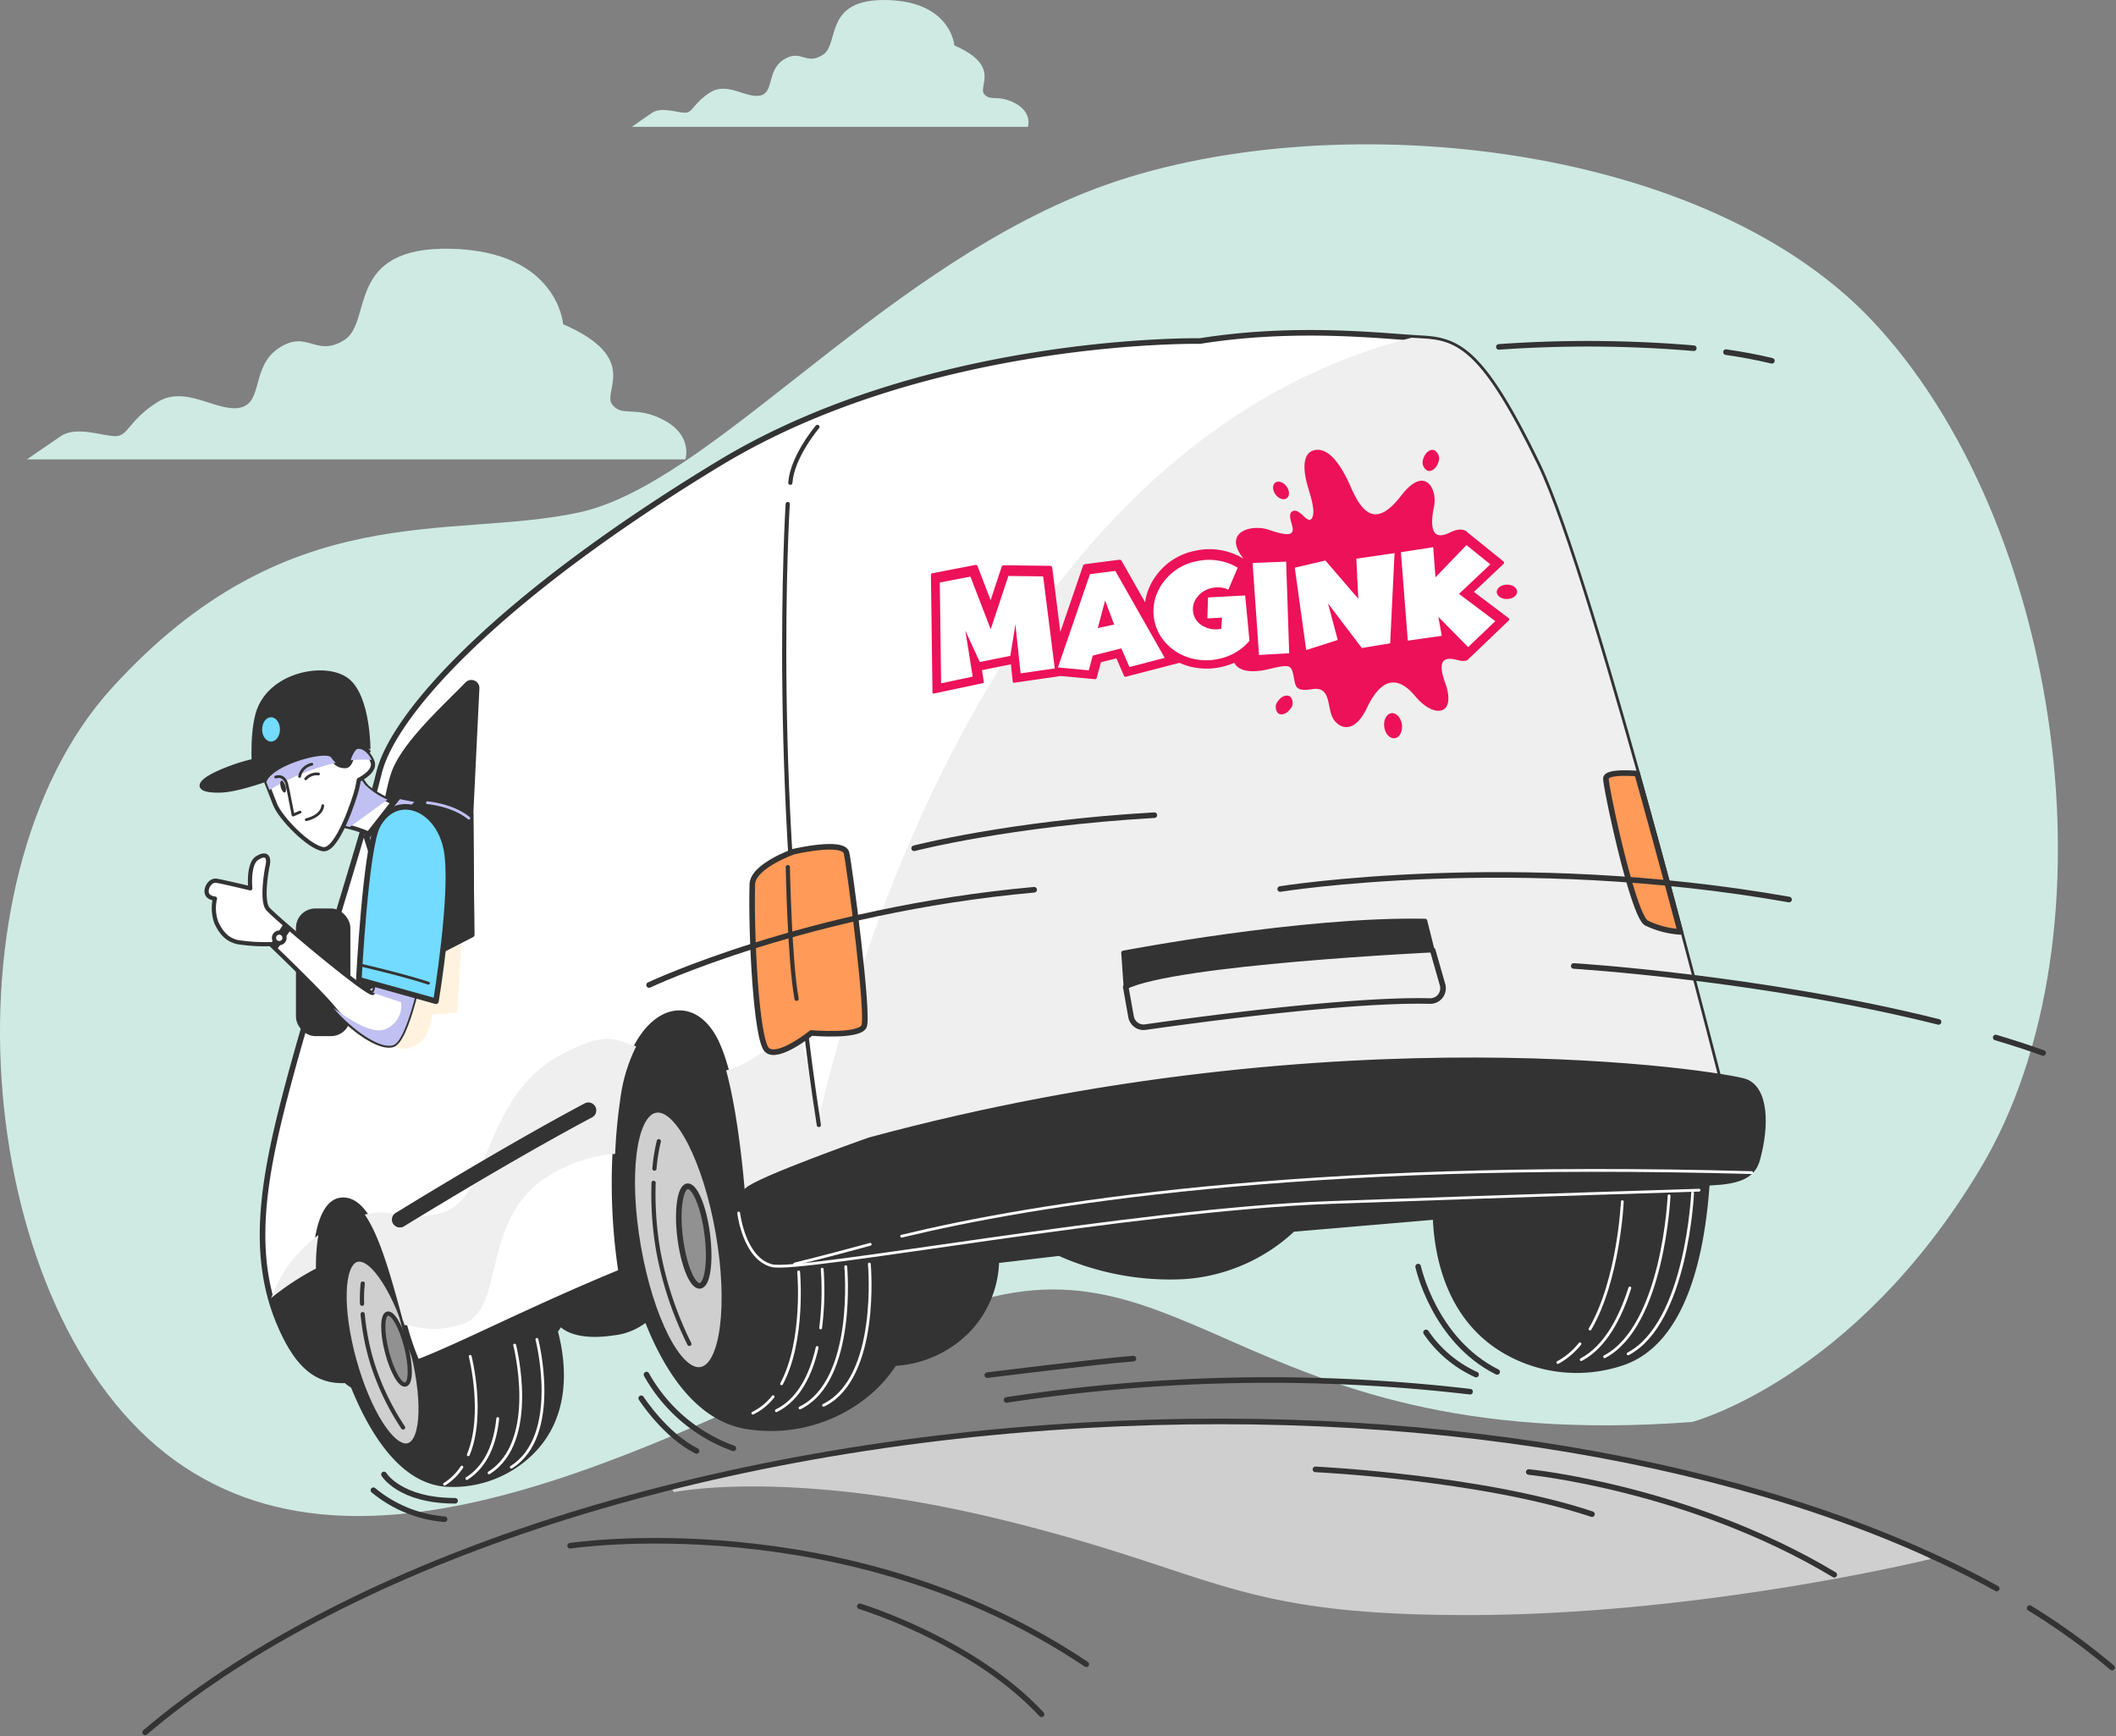
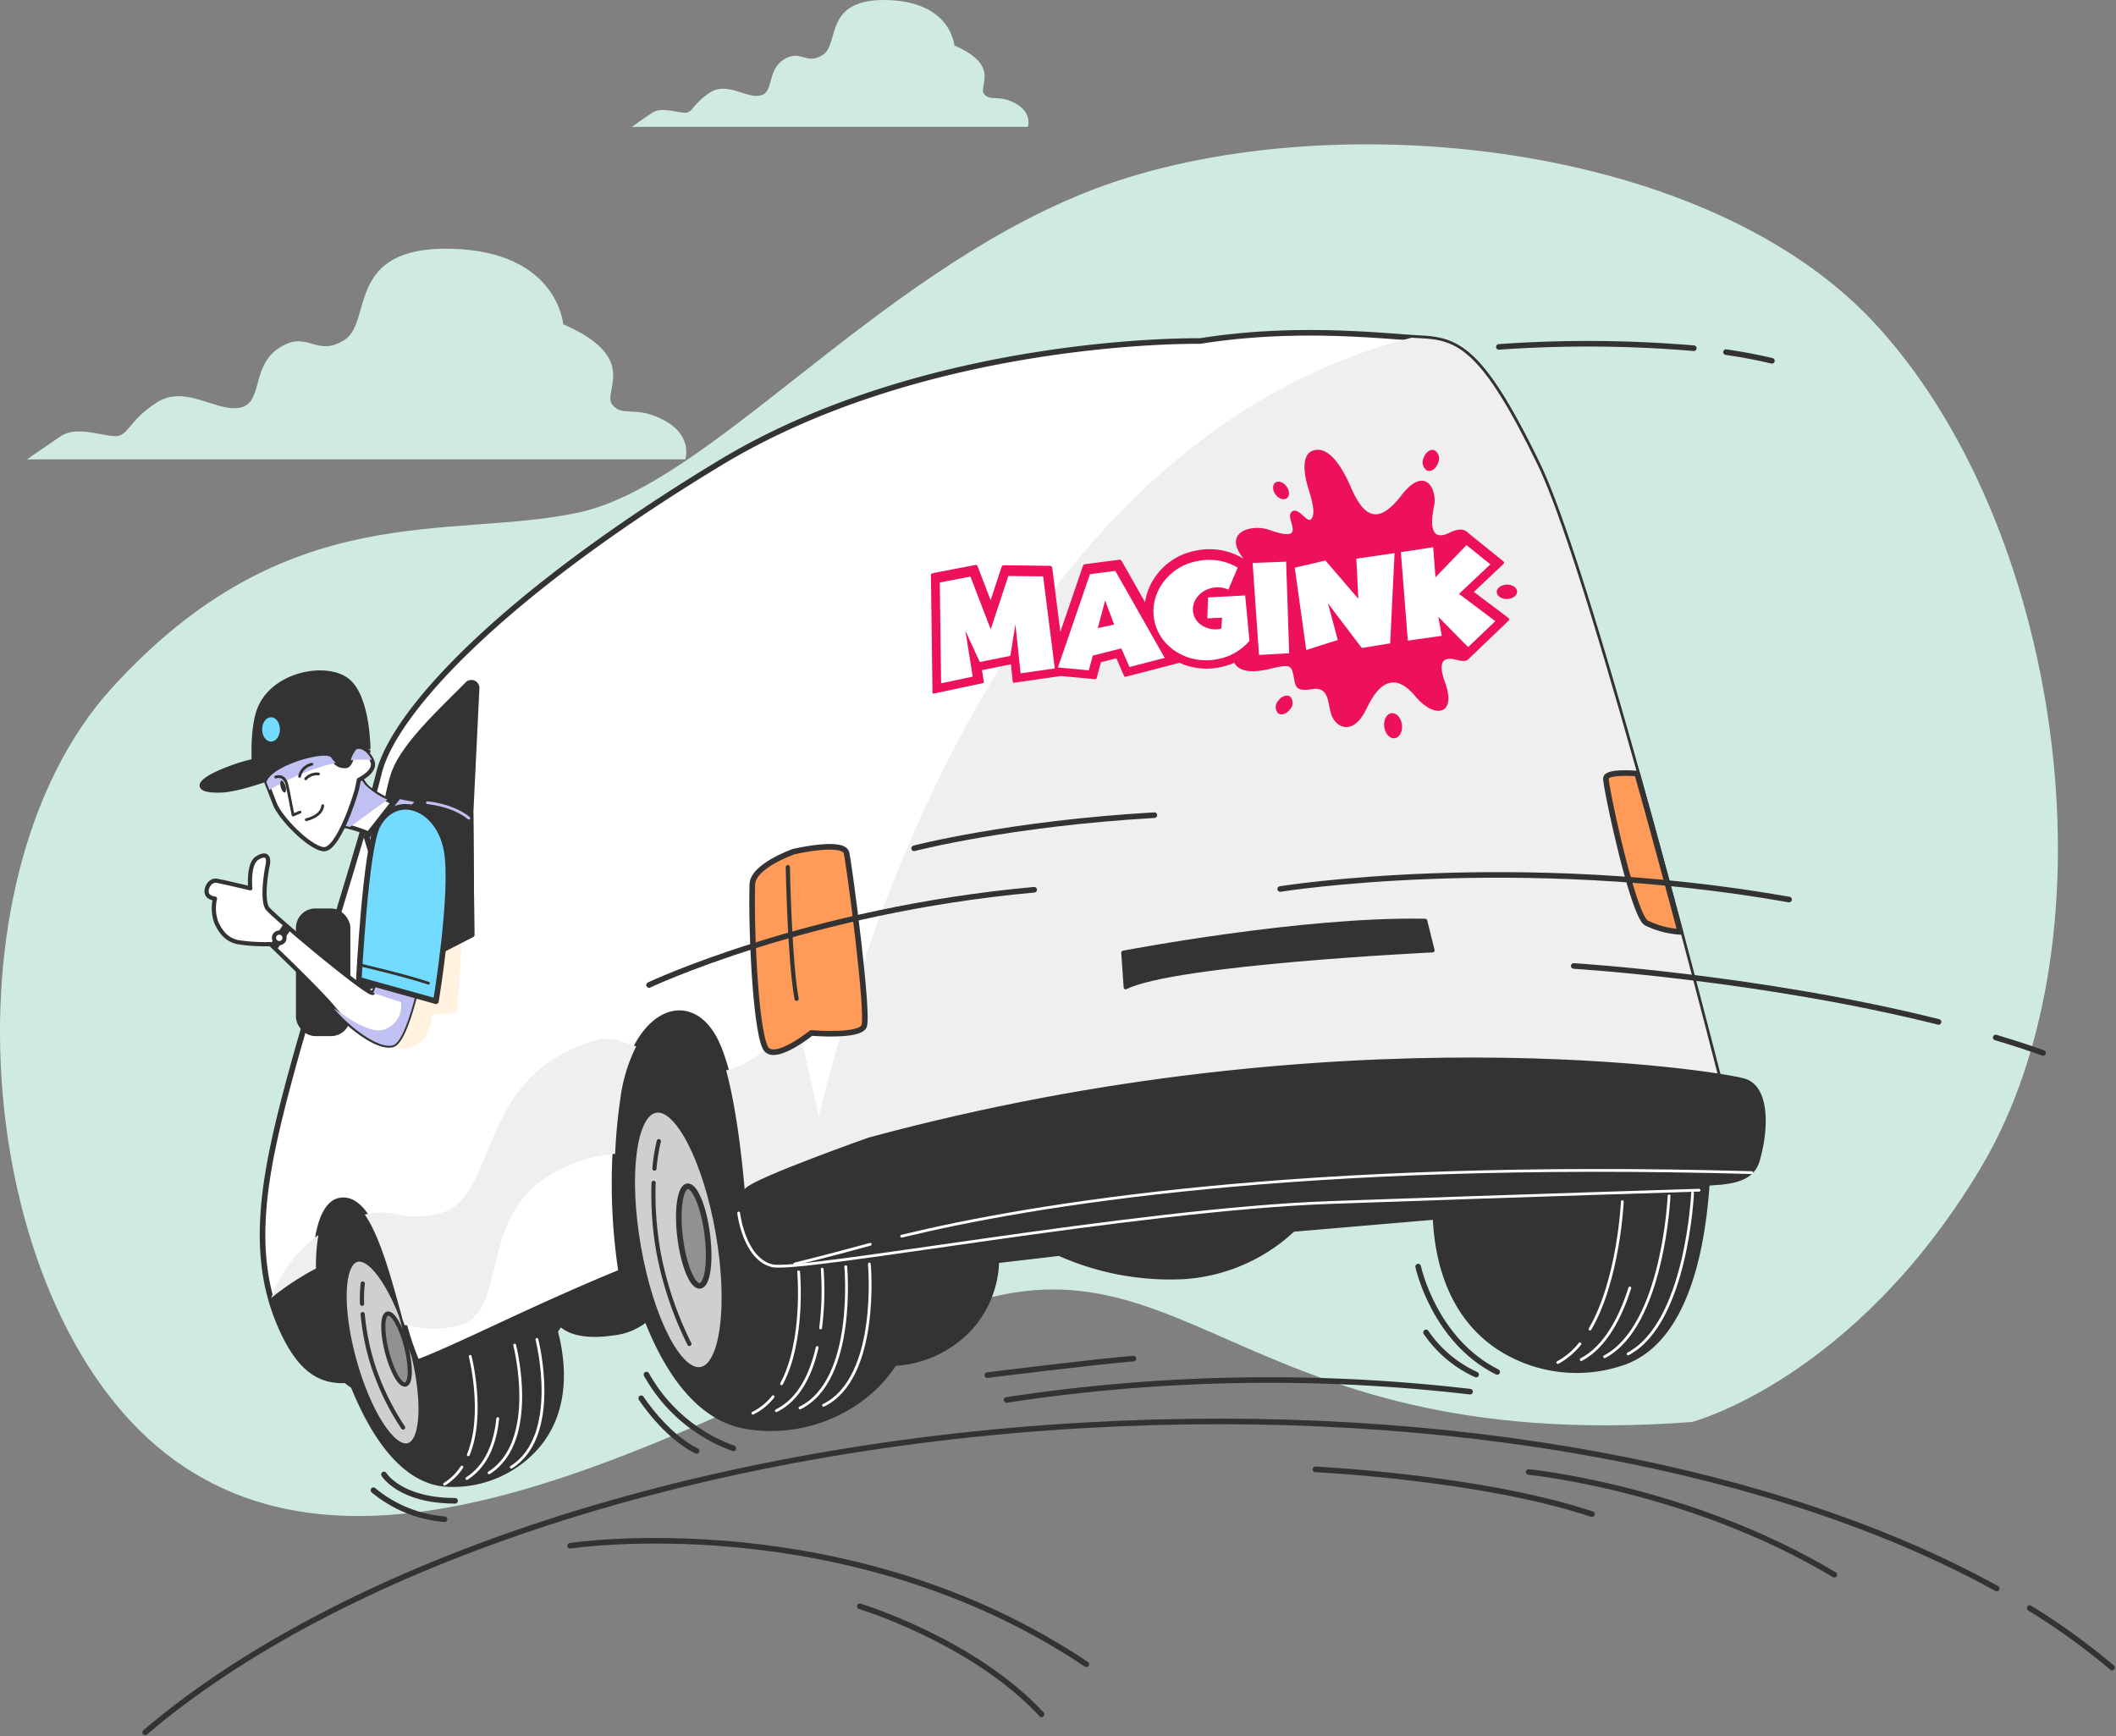
<svg xmlns="http://www.w3.org/2000/svg" width="378.654" height="310.705" viewBox="0 0 378.654 310.705">
  <rect x="0" y="0" width="378.654" height="310.705" fill="#808080" stroke="none" />
  <g id="Group_183" data-name="Group 183" transform="translate(-868.023 -1207)">
    <g id="distribute" transform="translate(868.023 1207)">
      <g id="BACKGROUND" transform="translate(0 0)">
        <path id="Path_1032" data-name="Path 1032" d="M355.452,341.81s28.909-7.541,51.53-45.243c25.355-42.265,14.478-116.012-19.294-151.839-31.331-33.226-100.695-39.07-140.943-22.857-38.033,15.326-67.243,52.162-90.487,57.186S104.1,175.918,72.68,210.472,48.174,322.959,83.991,348.719s88.6-4.4,134.477-25.138S271.874,348.088,355.452,341.81Z" transform="translate(-52.663 -87.356)" fill="#cfeae3" />
        <path id="Path_1033" data-name="Path 1033" d="M153.734,146.516s-.943-13.036-20.03-13.507-13.978,13.045-19.1,16.306-6.523-1.885-11.65,1.4-2.828,9.784-6.984,10.717-9.784-4.194-14.9-.943-5.128,6.051-7.456,6.051-6.984-1.885-9.774,0S57.78,170.7,57.78,170.7H175.6s1.4-4.194-3.77-6.984-7.456-.471-9.313-2.828S167.7,152.577,153.734,146.516Z" transform="translate(-52.957 -88.494)" fill="#cfeae3" />
        <path id="Path_1034" data-name="Path 1034" d="M230.334,93.915s-.566-7.842-12.046-8.125S209.88,93.641,206.8,95.6s-3.921-1.122-7,.839-1.678,5.882-4.2,6.438-5.882-2.517-8.964-.556-3.082,3.638-4.487,3.638-4.2-1.112-5.882,0-3.638,2.526-3.638,2.526H243.5s.839-2.526-2.243-4.2-4.477-.283-5.6-1.678S238.741,97.562,230.334,93.915Z" transform="translate(-59.552 -85.782)" fill="#cfeae3" />
      </g>
      <g id="OBJECTS" transform="translate(25.965 59.554)">
-         <path id="Path_1035" data-name="Path 1035" d="M254.218,356.319A399.085,399.085,0,0,0,180,367.423l.584.877s20.737-4.4,59.062,5.024S280.5,390.29,322.592,390.29s82.946-10.048,82.946-10.048l-5.109-2.828C362.633,361.419,310.829,353.152,254.218,356.319Z" transform="translate(-85.941 -160.835)" fill="#cfcfcf" />
        <path id="Path_1036" data-name="Path 1036" d="M349.128,274.674v-.057c-7.691-2.554-19.492-1.687-21.246-.641a17.155,17.155,0,0,0-4.713,4.713,55.9,55.9,0,0,0-8.747,19.5l-83.653,7.776a45.093,45.093,0,0,0-12.395-16.222,13.5,13.5,0,0,0-4.524-2.5,7.155,7.155,0,0,0-2.187.075c-3.035-8.794-7.333-17.277-12.706-17.815-11.311-1.131-31.048,2.658-36.43,13.63s-7.069,38.363-7.069,38.363l-3.77,3.77a43.81,43.81,0,0,0-11.235-13.9,13.2,13.2,0,0,0-4.524-2.5c-.943-.264-4.713.32-8.662,1.612-.16-.151-.311-.3-.481-.443-3.77-3.158-11.5-4.883-15.816,3.167s.867,23.291,3.45,26.741a17.344,17.344,0,0,0,4.637,4.458c3.045,7.541,8.483,17.155,16.853,17.6a20.03,20.03,0,0,0,15.486-6.089c5.429-5.655,6.014-13.6,3.968-21.378l.877-1.282s1.951,2.781,9.426,1.659a11.17,11.17,0,0,0,5.91-2.451c3.506,8.945,9.171,17.909,18.173,19.247a27.212,27.212,0,0,0,21.783-6.2,24.149,24.149,0,0,0,4.477-5.137,19.982,19.982,0,0,0,13.29-6.089,18.625,18.625,0,0,0,5.033-12.3l11.132-1.3a48.721,48.721,0,0,0,22.254,4.166,31.623,31.623,0,0,0,19.6-8.483l25.365-2.168c.424,9.831,3.959,18.851,12.253,23.819a25.591,25.591,0,0,0,21.3,2.272c11.7-3.921,14.468-21.3,15.222-31.868C362.626,291.451,357.216,277.077,349.128,274.674Z" transform="translate(-81.881 -155.877)" fill="#333" stroke="#333" stroke-linecap="round" stroke-linejoin="round" stroke-width="0.75" />
        <path id="Path_1037" data-name="Path 1037" d="M199.219,350.94a10.509,10.509,0,0,1-3.629,2.95" transform="translate(-86.836 -160.564)" fill="none" stroke="#fff" stroke-linecap="round" stroke-linejoin="round" stroke-width="0.5" />
        <path id="Path_1038" data-name="Path 1038" d="M204.1,327.24s1.122,12.253-3.054,20.03" transform="translate(-87.15 -159.203)" fill="none" stroke="#fff" stroke-linecap="round" stroke-linejoin="round" stroke-width="0.5" />
        <path id="Path_1039" data-name="Path 1039" d="M207.355,341.6c-1.065,4.713-3.186,9.284-7.3,11.311" transform="translate(-87.093 -160.028)" fill="none" stroke="#fff" stroke-linecap="round" stroke-linejoin="round" stroke-width="0.5" />
        <path id="Path_1040" data-name="Path 1040" d="M212.731,326.25s1.885,20.369-8.191,25.289" transform="translate(-87.35 -159.147)" fill="none" stroke="#fff" stroke-linecap="round" stroke-linejoin="round" stroke-width="0.5" />
        <path id="Path_1041" data-name="Path 1041" d="M217.21,325.75s1.885,20.378-8.2,25.289" transform="translate(-87.607 -159.118)" fill="none" stroke="#fff" stroke-linecap="round" stroke-linejoin="round" stroke-width="0.5" />
        <path id="Path_1042" data-name="Path 1042" d="M352.379,340.9a13.092,13.092,0,0,1-3.959,3.346" transform="translate(-95.613 -159.988)" fill="none" stroke="#fff" stroke-linecap="round" stroke-linejoin="round" stroke-width="0.5" />
        <path id="Path_1043" data-name="Path 1043" d="M360.308,313.91s-.6,13.941-5.778,22.81" transform="translate(-95.964 -158.438)" fill="none" stroke="#fff" stroke-linecap="round" stroke-linejoin="round" stroke-width="0.5" />
        <path id="Path_1044" data-name="Path 1044" d="M361.56,330.29c-1.7,5.363-4.411,10.566-8.7,12.828" transform="translate(-95.868 -159.379)" fill="none" stroke="#fff" stroke-linecap="round" stroke-linejoin="round" stroke-width="0.5" />
        <path id="Path_1045" data-name="Path 1045" d="M368.837,312.81S367.829,336.035,357.3,341.6" transform="translate(-96.123 -158.375)" fill="none" stroke="#fff" stroke-linecap="round" stroke-linejoin="round" stroke-width="0.5" />
        <path id="Path_1046" data-name="Path 1046" d="M373.3,312.27s-1.009,23.216-11.537,28.786" transform="translate(-96.379 -158.344)" fill="none" stroke="#fff" stroke-linecap="round" stroke-linejoin="round" stroke-width="0.5" />
        <path id="Path_1047" data-name="Path 1047" d="M140.161,364.31a10.208,10.208,0,0,1-3.1,3.054" transform="translate(-83.475 -161.332)" fill="none" stroke="#fff" stroke-linecap="round" stroke-linejoin="round" stroke-width="0.5" />
        <path id="Path_1048" data-name="Path 1048" d="M141.909,343.28s2.658,10.368-.339,17.617" transform="translate(-83.734 -160.125)" fill="none" stroke="#fff" stroke-linecap="round" stroke-linejoin="round" stroke-width="0.5" />
        <path id="Path_1049" data-name="Path 1049" d="M146.823,355.09c-.424,4.194-1.885,8.417-5.533,10.736" transform="translate(-83.718 -160.803)" fill="none" stroke="#fff" stroke-linecap="round" stroke-linejoin="round" stroke-width="0.5" />
        <path id="Path_1050" data-name="Path 1050" d="M150.091,341.14s4.43,17.2-4.581,22.867" transform="translate(-83.96 -160.002)" fill="none" stroke="#fff" stroke-linecap="round" stroke-linejoin="round" stroke-width="0.5" />
        <path id="Path_1051" data-name="Path 1051" d="M154.311,340.06s4.44,17.2-4.581,22.876" transform="translate(-84.202 -159.94)" fill="none" stroke="#fff" stroke-linecap="round" stroke-linejoin="round" stroke-width="0.5" />
        <path id="Path_1052" data-name="Path 1052" d="M188.12,318.489c2.243,12.828.839,23.8-3.12,24.507s-9-9.152-11.245-21.981-.839-23.8,3.129-24.507S185.876,305.651,188.12,318.489Z" transform="translate(-85.521 -157.436)" fill="#cfcfcf" stroke="#333" stroke-linecap="round" stroke-linejoin="round" stroke-width="1" />
        <path id="Path_1053" data-name="Path 1053" d="M186.629,319.6c.622,4.92.047,9.039-1.3,9.209s-2.931-3.676-3.553-8.6,0-9.049,1.3-9.218S186.007,314.675,186.629,319.6Z" transform="translate(-86.029 -158.27)" fill="#919191" stroke="#333" stroke-linecap="round" stroke-linejoin="round" stroke-width="1" />
        <path id="Path_1054" data-name="Path 1054" d="M176.91,307.341a32.051,32.051,0,0,1,.782-4.9" transform="translate(-85.763 -157.779)" fill="none" stroke="#333" stroke-linecap="round" stroke-linejoin="round" stroke-width="0.75" />
        <path id="Path_1055" data-name="Path 1055" d="M183.148,339.164a62.644,62.644,0,0,1-5.542-16.523,59.685,59.685,0,0,1-.858-12.3" transform="translate(-85.752 -158.233)" fill="none" stroke="#333" stroke-linecap="round" stroke-linejoin="round" stroke-width="0.75" />
        <path id="Path_1300" data-name="Path 1300" d="M5.354,0c2.957,0,5.354,7.761,5.354,17.334s-2.4,17.334-5.354,17.334S0,26.907,0,17.334,2.4,0,5.354,0Z" transform="translate(32.709 167.2) rotate(-15.49)" fill="#cfcfcf" stroke="#333" stroke-linecap="round" stroke-width="1" />
        <path id="Path_1056" data-name="Path 1056" d="M129.53,341.07c.9,3.506.848,6.541-.113,6.787s-2.451-2.4-3.346-5.9-.848-6.551.113-6.787S128.635,337.563,129.53,341.07Z" transform="translate(-82.807 -159.658)" fill="#919191" stroke="#333" stroke-linecap="round" stroke-linejoin="round" stroke-width="0.75" />
        <path id="Path_1057" data-name="Path 1057" d="M121.4,333.079a23.432,23.432,0,0,1,.123-3.619" transform="translate(-82.574 -159.331)" fill="none" stroke="#333" stroke-linecap="round" stroke-linejoin="round" stroke-width="0.75" />
        <path id="Path_1058" data-name="Path 1058" d="M128.75,355.554a45.677,45.677,0,0,1-5.5-11.462,43.574,43.574,0,0,1-1.734-8.822" transform="translate(-82.582 -159.665)" fill="none" stroke="#333" stroke-linecap="round" stroke-linejoin="round" stroke-width="0.75" />
        <path id="Path_1059" data-name="Path 1059" d="M330.669,172.562c-9.935-20.5-14.223-22.282-20.831-22.622s-22.207-2.281-39.588.5c0,0-48.486-.848-86,21.877-39.164,23.725-58.223,44.565-60.89,55.367s-11.773,38.947-16.09,55.084-7.258,30.351-1.753,43.415c3.327,7.9,6.871,10.274,11.424,10.236a32.8,32.8,0,0,1-1.838-3.874c-4.524-11.207-3.978-27.24,1.188-28.277s8.247,9.7,11.367,21.406a46.554,46.554,0,0,0,2.507,7.541c7.72-2.913,20.086-9.426,36.525-16.193a105.718,105.718,0,0,1-.1-31.029c2.432-16.09,12.715-19.643,17.193-9.85,3.7,8.068,5.08,26.128,5.448,32.217,6.6-2.272,12.121-3.77,15.524-3.978,0,0,56.253-12.706,97.716-13.724s62.21-2.008,62.21-2.008S340.6,193.026,330.669,172.562Z" transform="translate(-81.491 -148.965)" fill="#fff" stroke="#333" stroke-linecap="round" stroke-linejoin="round" stroke-width="1" />
        <g id="Group_180" data-name="Group 180" transform="translate(22.537 122.51)">
          <path id="Path_1060" data-name="Path 1060" d="M112.6,320.25a24.392,24.392,0,0,0-8.483,11.358,37.56,37.56,0,0,0,1.489,4.43c3.327,7.9,6.871,10.274,11.424,10.236A32.791,32.791,0,0,1,115.2,342.4C112.32,335.265,111.547,326.188,112.6,320.25Z" transform="translate(-104.12 -281.312)" fill="#efefef" />
          <path id="Path_1061" data-name="Path 1061" d="M203.16,278.94s-5.7,7.8-12.64,9.473c2.451,8.992,3.459,22.3,3.77,27.335a78.755,78.755,0,0,1,14.327-3.865c.5-2.941.8-4.817.8-4.817Z" transform="translate(-109.082 -278.94)" fill="#efefef" />
          <path id="Path_1062" data-name="Path 1062" d="M129.017,334.219c2.62.264,4.364,1.4,9.69.066,9.426-2.347,2.649-20.539,18.286-27.966a26.326,26.326,0,0,1,9.727-2.733,95.547,95.547,0,0,1,.943-9.944,29.153,29.153,0,0,1,2.828-9.3c-4.27-1.31-5.043-2.564-12.319.9-15.647,7.427-13.3,26.59-22.678,28.937-7.484,1.885-7.9-1.122-13.582.273,2.658,3.77,4.713,11.113,6.787,18.851A5.142,5.142,0,0,1,129.017,334.219Z" transform="translate(-105.142 -279.173)" fill="#efefef" />
        </g>
        <path id="Path_1063" data-name="Path 1063" d="M315.887,149.994l-1.706-.1C245.44,167.478,217.474,250.33,207.85,290.258c.518,3.968,1.084,7.861,1.7,11.65,1.169-.226.358,2.526,1.254,2.479,0,0,56.253-12.706,97.716-13.724s62.21-2.008,62.21-2.008-24.073-95.577-34.008-116.04S322.495,150.3,315.887,149.994Z" transform="translate(-87.54 -149.018)" fill="#efefef" />
        <path id="Path_1064" data-name="Path 1064" d="M126.27,282.583a4.411,4.411,0,0,0,4.713.594c2.969-1.188,3.271-5.655,3.271-5.655l4.449-.292.9-13.959-9.8,3.855S127.165,280.8,126.27,282.583Z" transform="translate(-82.855 -155.53)" fill="#fff3e0" />
        <path id="Path_1065" data-name="Path 1065" d="M112.146,327.07a48.827,48.827,0,0,0-7.946,5.278,36.413,36.413,0,0,0,1.414,4.063c3.327,7.9,6.871,10.274,11.424,10.236a32.8,32.8,0,0,1-1.838-3.874,45.752,45.752,0,0,1-3.054-15.7Z" transform="translate(-81.588 -159.194)" fill="#333" stroke="#333" stroke-linecap="round" stroke-linejoin="round" stroke-width="0.75" />
-         <path id="Path_1066" data-name="Path 1066" d="M128.474,317.447a1.423,1.423,0,0,1-1.244-.745,1.4,1.4,0,0,1,.566-1.885c.226-.123,18.569-11.49,33.763-19.568a1.415,1.415,0,1,1,1.329,2.5c-15.185,8.068-33.518,19.426-33.744,19.549A1.348,1.348,0,0,1,128.474,317.447Z" transform="translate(-82.901 -157.357)" fill="#333" />
        <path id="Path_1126" data-name="Path 1126" d="M36.83,0" transform="translate(138.196 51.28)" fill="none" stroke="#333" stroke-linecap="round" stroke-width="1" />
        <path id="Path_1072" data-name="Path 1072" d="M265.93,266.311s32.047-6.146,54.009-5.712l1.32,5.278s-46.111,2.187-54.9,6.6Z" transform="translate(-90.876 -155.375)" fill="#333" stroke="#333" stroke-linecap="round" stroke-linejoin="round" stroke-width="0.75" />
-         <path id="Path_1073" data-name="Path 1073" d="M266.39,272.78l.943,5.278a2.281,2.281,0,0,0,2.573,1.885c8.04-1.15,36.261-5.024,50.9-4.666a2.29,2.29,0,0,0,2.272-2.922l-1.753-6.136" transform="translate(-90.902 -155.699)" fill="none" stroke="#333" stroke-linecap="round" stroke-linejoin="round" stroke-width="1" />
        <path id="Path_1074" data-name="Path 1074" d="M141.115,260.532l-.179-21.773,1.084-22.386a1.065,1.065,0,0,0-1.819-.792c-4.053,4.147-10.99,10.425-13.045,15.571-2.667,6.664-5.825,39.465-5.825,39.465Z" transform="translate(-82.571 -152.773)" fill="#333" stroke="#333" stroke-linecap="round" stroke-linejoin="round" stroke-width="0.75" />
        <rect id="Rectangle_188" data-name="Rectangle 188" width="8.983" height="22.094" rx="3.09" transform="translate(27.372 103.386)" stroke-width="0.75" stroke="#333" stroke-linecap="round" stroke-linejoin="round" fill="#333" />
        <path id="Path_1075" data-name="Path 1075" d="M117.8,241.978a21.38,21.38,0,0,1,4.355,1.329,11.387,11.387,0,0,1,3.12,2.262l4.713-6.23s-6.909-2.894-8.219-4.656l-1.3-1.772Z" transform="translate(-82.369 -153.786)" fill="#fff" stroke="#333" stroke-linecap="round" stroke-linejoin="round" stroke-width="0.75" />
        <path id="Path_1076" data-name="Path 1076" d="M121.759,234.687,120.543,233l-.141.094-2.6,8.86s.5.094,1.206.264l6.739-4.883a13.828,13.828,0,0,1-3.987-2.649Z" transform="translate(-82.369 -153.791)" fill="#c0c0f2" />
        <path id="Path_1077" data-name="Path 1077" d="M128.009,236.92l-5.759,7.343.782,2.5,8.775-9.115Z" transform="translate(-82.624 -154.016)" fill="#c0c0f2" stroke="#333" stroke-linecap="round" stroke-linejoin="round" stroke-width="1" />
        <path id="Path_1078" data-name="Path 1078" d="M117.559,214.826c-3.893-3.016-14.035-1.093-16.024,6.051-1.225,4.4-.547,11-.547,11l11.556-2.451.943,1.423c1.885,2.828,5.966.943,7.022,0,.575-.5.537-1.97.386-3.186l.462-.1S121.442,217.852,117.559,214.826Z" transform="translate(-81.393 -152.669)" fill="#333" stroke="#333" stroke-linecap="round" stroke-linejoin="round" stroke-width="0.75" />
        <path id="Path_1079" data-name="Path 1079" d="M112.676,229.466A37.09,37.09,0,0,0,97.6,230.9c-7.541,2.526-8.7,4.713-3.3,4.581S112.676,229.466,112.676,229.466Z" transform="translate(-80.827 -153.575)" fill="#333" stroke="#333" stroke-linecap="round" stroke-linejoin="round" stroke-width="0.75" />
        <ellipse id="Ellipse_103" data-name="Ellipse 103" cx="1.593" cy="2.177" rx="1.593" ry="2.177" transform="translate(20.944 68.793)" fill="#72dbff" />
        <path id="Path_1080" data-name="Path 1080" d="M141.1,240.115s-10.321-2.62-13.5-.207-3.987,6.4-2.969,11.235,3.5,17.551,3.5,17.551l13.149-6.805Z" transform="translate(-82.737 -154.129)" fill="#333" stroke="#333" stroke-linecap="round" stroke-linejoin="round" stroke-width="0.75" />
        <path id="Path_1081" data-name="Path 1081" d="M122.862,267.2s-.556,4.883-1.206,5.571-17.805-13.724-18.851-15.081-.33-6.2,0-7.72-.226-2.347-1.885-1.3-1.216,5.4-1.216,5.4-5.062-1.216-6.07-1.357-1.885,1.112-1.734,2.111,1.48,1.084,1.48,1.084a7.541,7.541,0,0,0,.273,4.355c.886,1.829,1.885,2.979,3.77,3.431a31.417,31.417,0,0,0,5.882.358s8.766,8.351,11.311,11.471,7.908,7.361,10.576,6.6,5.212-14.082,5.212-14.082Z" transform="translate(-80.88 -154.664)" fill="#fff" stroke="#333" stroke-linecap="round" stroke-linejoin="round" stroke-width="0.75" />
        <path id="Path_1082" data-name="Path 1082" d="M123.039,273.927l5.014,1.668a4.458,4.458,0,0,1-3.073,4.92c-2.215.735-6.193-1.781-9.02-3.9l.085.1c2.592,3.129,7.908,7.361,10.576,6.6s5.212-14.082,5.212-14.082l-7.588-.943S123.689,273.238,123.039,273.927Z" transform="translate(-82.263 -155.818)" fill="#c0c0f2" />
        <path id="Path_1083" data-name="Path 1083" d="M106.413,261.08,104,264.831l1.235.839,2.47-3.535Z" transform="translate(-81.576 -155.404)" fill="#333" />
        <circle id="Ellipse_104" data-name="Ellipse 104" cx="0.943" cy="0.943" r="0.943" transform="translate(23.065 107.326)" stroke-width="0.75" stroke="#333" stroke-linecap="round" stroke-linejoin="round" fill="#fff" />
        <path id="Path_1084" data-name="Path 1084" d="M103.23,233.916s.575,1.423,1.536,3.921,6.127,7.767,8.653,8.068,5.552-8.879,6.032-10.774c.16-.622.32-1.621.32-1.621s3.176-1.5,2.441-3.308-2.224-2.639-2.931-2.083-.829,2.9-1.885,2.922-1.631-.311-2.564-1.555S104.229,230.825,103.23,233.916Z" transform="translate(-81.532 -153.501)" fill="#fff" stroke="#333" stroke-linecap="round" stroke-linejoin="round" stroke-width="0.75" />
        <g id="Group_181" data-name="Group 181" transform="translate(21.698 74.449)">
          <path id="Path_1085" data-name="Path 1085" d="M114.814,229.561c-.943-1.235-10.585,1.348-11.584,4.43l.547,1.4a42.028,42.028,0,0,1,11.876-4.873,5.969,5.969,0,0,1-.839-.952Z" transform="translate(-103.23 -228.025)" fill="#c0c0f2" />
          <path id="Path_1086" data-name="Path 1086" d="M123.01,229.948c-.773-1.621-2.14-2.356-2.828-1.829A5.571,5.571,0,0,0,119.24,230a19.556,19.556,0,0,1,3.77-.057Z" transform="translate(-104.149 -227.951)" fill="#c0c0f2" />
        </g>
        <path id="Path_1087" data-name="Path 1087" d="M106.8,234.942c.17.575.113,1.1-.113,1.169s-.556-.349-.726-.943-.113-1.1.113-1.169S106.633,234.386,106.8,234.942Z" transform="translate(-81.683 -153.848)" fill="#333" />
        <path id="Path_1088" data-name="Path 1088" d="M105,233.295c1.32-.377,1.885.613,2.045,1.527l.245,1.084.82,4.194,1.244-.528" transform="translate(-81.634 -153.804)" fill="none" stroke="#333" stroke-linecap="round" stroke-linejoin="round" stroke-width="0.5" />
        <path id="Path_1089" data-name="Path 1089" d="M110.7,233.586a2.705,2.705,0,0,1,2.29-.867" transform="translate(-81.961 -153.774)" fill="none" stroke="#333" stroke-linecap="round" stroke-linejoin="round" stroke-width="0.5" />
        <path id="Path_1090" data-name="Path 1090" d="M111.727,230.87a2.828,2.828,0,0,0-2.187,2.177" transform="translate(-81.894 -153.669)" fill="none" stroke="#333" stroke-linecap="round" stroke-linejoin="round" stroke-width="0.5" />
        <path id="Path_1091" data-name="Path 1091" d="M110.81,241.247s2.733-.547,2.95-2.507" transform="translate(-81.967 -154.121)" fill="none" stroke="#333" stroke-linecap="round" stroke-linejoin="round" stroke-width="0.5" />
        <path id="Path_1092" data-name="Path 1092" d="M134.589,273.741l-13.8-3.846s1.216-23.564,3.346-27.551c3.318-6.193,10.924-3.4,12.357,4.383C137.832,254.079,134.589,273.741,134.589,273.741Z" transform="translate(-82.54 -154.133)" fill="#72dbff" stroke="#333" stroke-linecap="round" stroke-linejoin="round" stroke-width="1" />
        <path id="Path_1093" data-name="Path 1093" d="M121.14,269s7.541,1.734,12.131,3.242" transform="translate(-82.561 -155.859)" fill="none" stroke="#333" stroke-linecap="round" stroke-linejoin="round" stroke-width="0.5" />
        <path id="Path_1094" data-name="Path 1094" d="M133.81,238.18s4.487.349,7.418,2.762" transform="translate(-83.288 -154.089)" fill="none" stroke="#c0c0f2" stroke-linecap="round" stroke-linejoin="round" stroke-width="0.5" />
        <path id="Path_1095" data-name="Path 1095" d="M216.287,301.258s-20.1,7.088-21.934,9.02-1.65,9.473,2.686,13.139,35.243-4.647,57.337-7.069,70.6-5.985,90.393-6.947,28.8,1.65,30.53-4.524,1.518-12.772-2.253-14.11S300.581,278.429,216.287,301.258Z" transform="translate(-86.702 -156.89)" fill="#333" stroke="#333" stroke-linecap="round" stroke-linejoin="round" stroke-width="0.75" />
        <path id="Path_1096" data-name="Path 1096" d="M192.9,315.821s.943,8.172,5.966,9.426,64.726-10.057,99.913-11.311,65.98-2.2,65.98-2.2" transform="translate(-86.682 -158.313)" fill="none" stroke="#fff" stroke-linecap="round" stroke-linejoin="round" stroke-width="0.5" />
        <path id="Path_1097" data-name="Path 1097" d="M223.84,319.753c23.338-5.655,71.343-13.648,152.122-11.377" transform="translate(-88.459 -158.097)" fill="none" stroke="#fff" stroke-linecap="round" stroke-linejoin="round" stroke-width="0.5" />
        <path id="Path_1098" data-name="Path 1098" d="M203.54,325.535s5.363-1.3,13.516-3.525" transform="translate(-87.293 -158.903)" fill="none" stroke="#fff" stroke-linecap="round" stroke-linejoin="round" stroke-width="0.5" />
        <path id="Path_1099" data-name="Path 1099" d="M208.743,326.74a53.1,53.1,0,0,1-.283,10.51" transform="translate(-87.575 -159.175)" fill="none" stroke="#fff" stroke-linecap="round" stroke-linejoin="round" stroke-width="0.5" />
-         <path id="Path_1100" data-name="Path 1100" d="M207.555,166.83s-4.5,5.269-4.845,9.991" transform="translate(-87.245 -149.991)" fill="none" stroke="#333" stroke-linecap="round" stroke-linejoin="round" stroke-width="0.75" />
-         <path id="Path_1101" data-name="Path 1101" d="M202.172,181.47s-3.384,53.83,5.571,111.12" transform="translate(-87.178 -150.832)" fill="none" stroke="#333" stroke-linecap="round" stroke-linejoin="round" stroke-width="0.75" />
        <path id="Path_1102" data-name="Path 1102" d="M202.887,247.408s-7.3,2.545-7.4,5.844c-.245,8.87.688,27.8,2.62,29.634s7.936-3.026,7.936-3.026,8.483.735,9.426-1.169-2.592-28.7-3.12-31.039S202.887,247.408,202.887,247.408Z" transform="translate(-86.828 -154.569)" fill="#ff9a58" stroke="#333" stroke-linecap="round" stroke-linejoin="round" stroke-width="1" />
        <path id="Path_1103" data-name="Path 1103" d="M364.779,259.366a16.08,16.08,0,0,0,6.08,1.6c-2.338-8.785-4.986-18.569-7.72-28.334-2.47-.17-5.655-.17-5.589.943C357.6,235.482,362.395,257.99,364.779,259.366Z" transform="translate(-96.137 -153.766)" fill="#ff9a58" stroke="#333" stroke-linecap="round" stroke-linejoin="round" stroke-width="1" />
        <path id="Path_1104" data-name="Path 1104" d="M202.23,250.4s.32,16.966,1.574,23.564" transform="translate(-87.217 -154.791)" fill="none" stroke="#333" stroke-linecap="round" stroke-linejoin="round" stroke-width="0.75" />
        <path id="Path_1105" data-name="Path 1105" d="M295.71,254.406s42.057-6.777,91.062,1.885" transform="translate(-92.586 -154.876)" fill="none" stroke="#333" stroke-linecap="round" stroke-linejoin="round" stroke-width="1" />
        <path id="Path_1106" data-name="Path 1106" d="M431.55,282.75c2.894.867,5.74,1.781,8.483,2.762" transform="translate(-100.387 -156.648)" fill="none" stroke="#333" stroke-linecap="round" stroke-linejoin="round" stroke-width="1" />
        <path id="Path_1107" data-name="Path 1107" d="M351.44,269.17s33.348,2.027,65.282,10.01" transform="translate(-95.786 -155.869)" fill="none" stroke="#333" stroke-linecap="round" stroke-linejoin="round" stroke-width="1" />
        <path id="Path_1108" data-name="Path 1108" d="M243.76,351.343a310.928,310.928,0,0,1,82.946-1.48" transform="translate(-89.603 -160.383)" fill="none" stroke="#333" stroke-linecap="round" stroke-linejoin="round" stroke-width="1" />
        <path id="Path_1109" data-name="Path 1109" d="M240.1,346.67s19.737-2.47,26.156-2.96" transform="translate(-89.392 -160.149)" fill="none" stroke="#333" stroke-linecap="round" stroke-linejoin="round" stroke-width="1" />
        <path id="Path_1110" data-name="Path 1110" d="M380.34,152.63c2.828.405,5.655.943,8.219,1.555" transform="translate(-97.446 -149.176)" fill="none" stroke="#333" stroke-linecap="round" stroke-linejoin="round" stroke-width="1" />
        <path id="Path_1111" data-name="Path 1111" d="M337.23,151.606a225.88,225.88,0,0,1,34.875.236" transform="translate(-94.97 -149.085)" fill="none" stroke="#333" stroke-linecap="round" stroke-linejoin="round" stroke-width="1" />
        <path id="Path_1112" data-name="Path 1112" d="M175.89,271.742S204.054,258.4,244.8,254.7" transform="translate(-85.705 -155.038)" fill="none" stroke="#333" stroke-linecap="round" stroke-linejoin="round" stroke-width="1" />
        <path id="Path_1113" data-name="Path 1113" d="M226.21,246.469s17.051-4.44,42.991-5.929" transform="translate(-88.595 -154.224)" fill="none" stroke="#333" stroke-linecap="round" stroke-linejoin="round" stroke-width="1" />
        <path id="Path_1114" data-name="Path 1114" d="M160.9,379.186s49.485-7.541,92.372,21.208" transform="translate(-84.844 -162.135)" fill="none" stroke="#333" stroke-linecap="round" stroke-linejoin="round" stroke-width="1" />
        <path id="Path_1115" data-name="Path 1115" d="M215.9,390.74s20.265,6.127,32.519,19.323" transform="translate(-88.003 -162.85)" fill="none" stroke="#333" stroke-linecap="round" stroke-linejoin="round" stroke-width="1" />
        <path id="Path_1116" data-name="Path 1116" d="M342.9,365.24s28.748,2.828,54.669,18.38" transform="translate(-95.296 -161.386)" fill="none" stroke="#333" stroke-linecap="round" stroke-linejoin="round" stroke-width="1" />
        <path id="Path_1117" data-name="Path 1117" d="M438,391.08a119.568,119.568,0,0,1,14.742,10.642" transform="translate(-100.758 -162.87)" fill="none" stroke="#333" stroke-linecap="round" stroke-linejoin="round" stroke-width="1" />
        <path id="Path_1118" data-name="Path 1118" d="M80.21,411.28c34.357-29.22,96.434-50.9,168.277-54.961,65.575-3.723,124.721,8.021,163.065,29.22" transform="translate(-80.21 -160.834)" fill="none" stroke="#333" stroke-linecap="round" stroke-linejoin="round" stroke-width="1" />
        <path id="Path_1119" data-name="Path 1119" d="M302.4,364.74s29.691,1.414,49.485,8.012" transform="translate(-92.97 -161.357)" fill="none" stroke="#333" stroke-linecap="round" stroke-linejoin="round" stroke-width="1" />
        <path id="Path_1120" data-name="Path 1120" d="M175.4,346.74a29.107,29.107,0,0,0,15.552,13.2" transform="translate(-85.677 -160.323)" fill="none" stroke="#333" stroke-linecap="round" stroke-linejoin="round" stroke-width="1" />
        <path id="Path_1121" data-name="Path 1121" d="M174.4,351.24s4.242,6.6,9.9,9.426" transform="translate(-85.619 -160.582)" fill="none" stroke="#333" stroke-linecap="round" stroke-linejoin="round" stroke-width="1" />
        <path id="Path_1122" data-name="Path 1122" d="M321.9,326.24s2.828,13.2,14.139,18.851" transform="translate(-94.09 -159.146)" fill="none" stroke="#333" stroke-linecap="round" stroke-linejoin="round" stroke-width="1" />
        <path id="Path_1123" data-name="Path 1123" d="M323.4,338.74a21.8,21.8,0,0,0,8.954,7.541" transform="translate(-94.176 -159.864)" fill="none" stroke="#333" stroke-linecap="round" stroke-linejoin="round" stroke-width="1" />
        <path id="Path_1124" data-name="Path 1124" d="M125.56,365.7s2.828,4.713,12.725,4.713" transform="translate(-82.814 -161.412)" fill="none" stroke="#333" stroke-linecap="round" stroke-linejoin="round" stroke-width="1" />
        <path id="Path_1125" data-name="Path 1125" d="M123.56,368.7a22.744,22.744,0,0,0,12.725,5.184" transform="translate(-82.7 -161.584)" fill="none" stroke="#333" stroke-linecap="round" stroke-linejoin="round" stroke-width="1" />
      </g>
    </g>
    <g id="Group_182" data-name="Group 182" transform="matrix(0.998, -0.07, 0.07, 0.998, 1032.193, 1292.504)">
      <g id="Group_8" data-name="Group 8" transform="translate(0)">
        <path id="Path_40" data-name="Path 40" d="M81.635,47.929c.876-.052,1.646.914,1.72,2.159s-.577,2.3-1.454,2.347-1.646-.915-1.72-2.159.578-2.3,1.454-2.347M63.772,43.7a1.644,1.644,0,0,1-.174,2.247c-.649.784-1.622,1.049-2.175.593a1.645,1.645,0,0,1,.174-2.248c.649-.784,1.622-1.049,2.174-.592m-.1-36.279c-.5-.815-.434-1.753.147-2.094s1.456.043,1.956.858.434,1.753-.147,2.094-1.456-.043-1.956-.858M91.1,5.113a1.719,1.719,0,0,1-.543-2.3c.4-.991,1.3-1.566,2-1.284A1.72,1.72,0,0,1,93.1,3.83c-.4.991-1.3,1.566-2,1.283m6.763,22.206,5.859,5.1a.292.292,0,0,1,0,.444L96.238,39.08a.3.3,0,0,1-.071.042c-.3.407-.942.532-1.955.191-1.7-.572-4.023-1.1-2.629,3.792,1.722,6.046-2.37,6.423-5.5,2.08-2.976-4.126-5.939-3.508-8.773,1.52s-5.744,3.01-6.373.881.045-5.226-3.147-4.941-2.911-.765-3.172-2.7-.622-2.033-4.229-1.431c-3.688.616-5.6-.184-6.168-1.544a12.25,12.25,0,0,1-2.437.594,11.9,11.9,0,0,1-4.456-.187,11.48,11.48,0,0,1-2.888-1.094l0,.006-9.771,1.815a.246.246,0,0,1-.276-.16L33.247,34.7l-2.811.5-.96,2.782a.262.262,0,0,1-.29.173l-6.067-1-8.419.62a.224.224,0,0,1-.241-.216l-.112-3.111-5.237.674L9.293,37.2a.242.242,0,0,1-.206.26L.224,38.7A.2.2,0,0,1,0,38.494L1.194,17.517a.323.323,0,0,1,.283-.3l2.644-.323.371-.045,4.756-.58a.353.353,0,0,1,.38.247l1.905,6.231,2.38-5.815a.4.4,0,0,1,.407-.249l2.125.175.637.052,5.485.453a.4.4,0,0,1,.364.375l.641,11.553,4.865-11.513a.45.45,0,0,1,.389-.275l6.164-.362a.429.429,0,0,1,.413.244l3.662,7.663q.073-.337.168-.671a10.523,10.523,0,0,1,1.944-3.715,11.313,11.313,0,0,1,7.454-4.169,11.818,11.818,0,0,1,4.507.189,11.571,11.571,0,0,1,3.935,1.761l.068.047v-.033c-3.453-5.029,1.938-6.077,4.974-4.767,7.363,3.177,2.36-2.253,4.463-3.058,1.236-.473,2.385,2.414,3.18,1.651,1.093-1.05.029-4.536-.306-6.3C68.84,2.765,69.265.569,70.868.106c1.924-.556,4.233.975,6.347,6.975C79.1,12.442,81.5,14.408,86.122,9.2s6.542-.654,5.7,2.348-1.157,6.389,2.451,4.894C95.935,15.75,97,16,97.5,16.645l6.019,5.6a.3.3,0,0,1-.014.449ZM103.7,29c-1-.046-1.79-.657-1.757-1.364s.873-1.243,1.876-1.2,1.79.657,1.757,1.364-.873,1.243-1.876,1.2" fill="#ec1159" fill-rule="evenodd" />
      </g>
      <path id="Path_44" data-name="Path 44" d="M48.7,6.717l-.384,3.726,2.634.058-.276,1.956-.01.009a4.5,4.5,0,0,1-3.148-.663,3.412,3.412,0,0,1-.8-5.215,4.39,4.39,0,0,1,2.828-1.506,4.6,4.6,0,0,1,2.885.494l1.938-3.8A9.883,9.883,0,0,0,51,.275,10.178,10.178,0,0,0,47.117.115a9.654,9.654,0,0,0-6.388,3.554,8.779,8.779,0,0,0-1.636,3.113,8.348,8.348,0,0,0,1.047,6.9A9.057,9.057,0,0,0,42.62,16.2a9.7,9.7,0,0,0,3.337,1.463,10.23,10.23,0,0,0,3.842.159,9.768,9.768,0,0,0,5.752-2.842l-.2-8.152ZM28.645,10.81,30.3,5.973,31.61,10.38Zm-.722-9.718L21.045,17.33l5.468.9.891-2.577,5.191-.928,1.213,3.424,6.411-1.188L32.488.825ZM75.5,8.836,70.108,1.6l-5.558.9,1.012,14.834,5.755-1.4L70.026,9.283l5.481,8.378,5.116-.469L82.534,1.146l-6.889.513ZM57.077,17.617l5.406.077.6-16.382-6-.182ZM13.34.391,9.527,9.682,6.567.03,1.025.7,0,18.7l5.719-.8L4.982,9.6l2.181,5.784,5.53-.711,1.3-5.566.318,8.81,6.154-.451L19.544.9ZM99.661,14.547,93.529,9.223l5.963-4.876L95.468.617,89.531,5.971l-.022-5.4-5.832.486.129,15.869,6.118-.431-.369-3.429,4.935,5.768Z" transform="translate(1.657 18.261)" fill="#fff" fill-rule="evenodd" />
    </g>
  </g>
</svg>